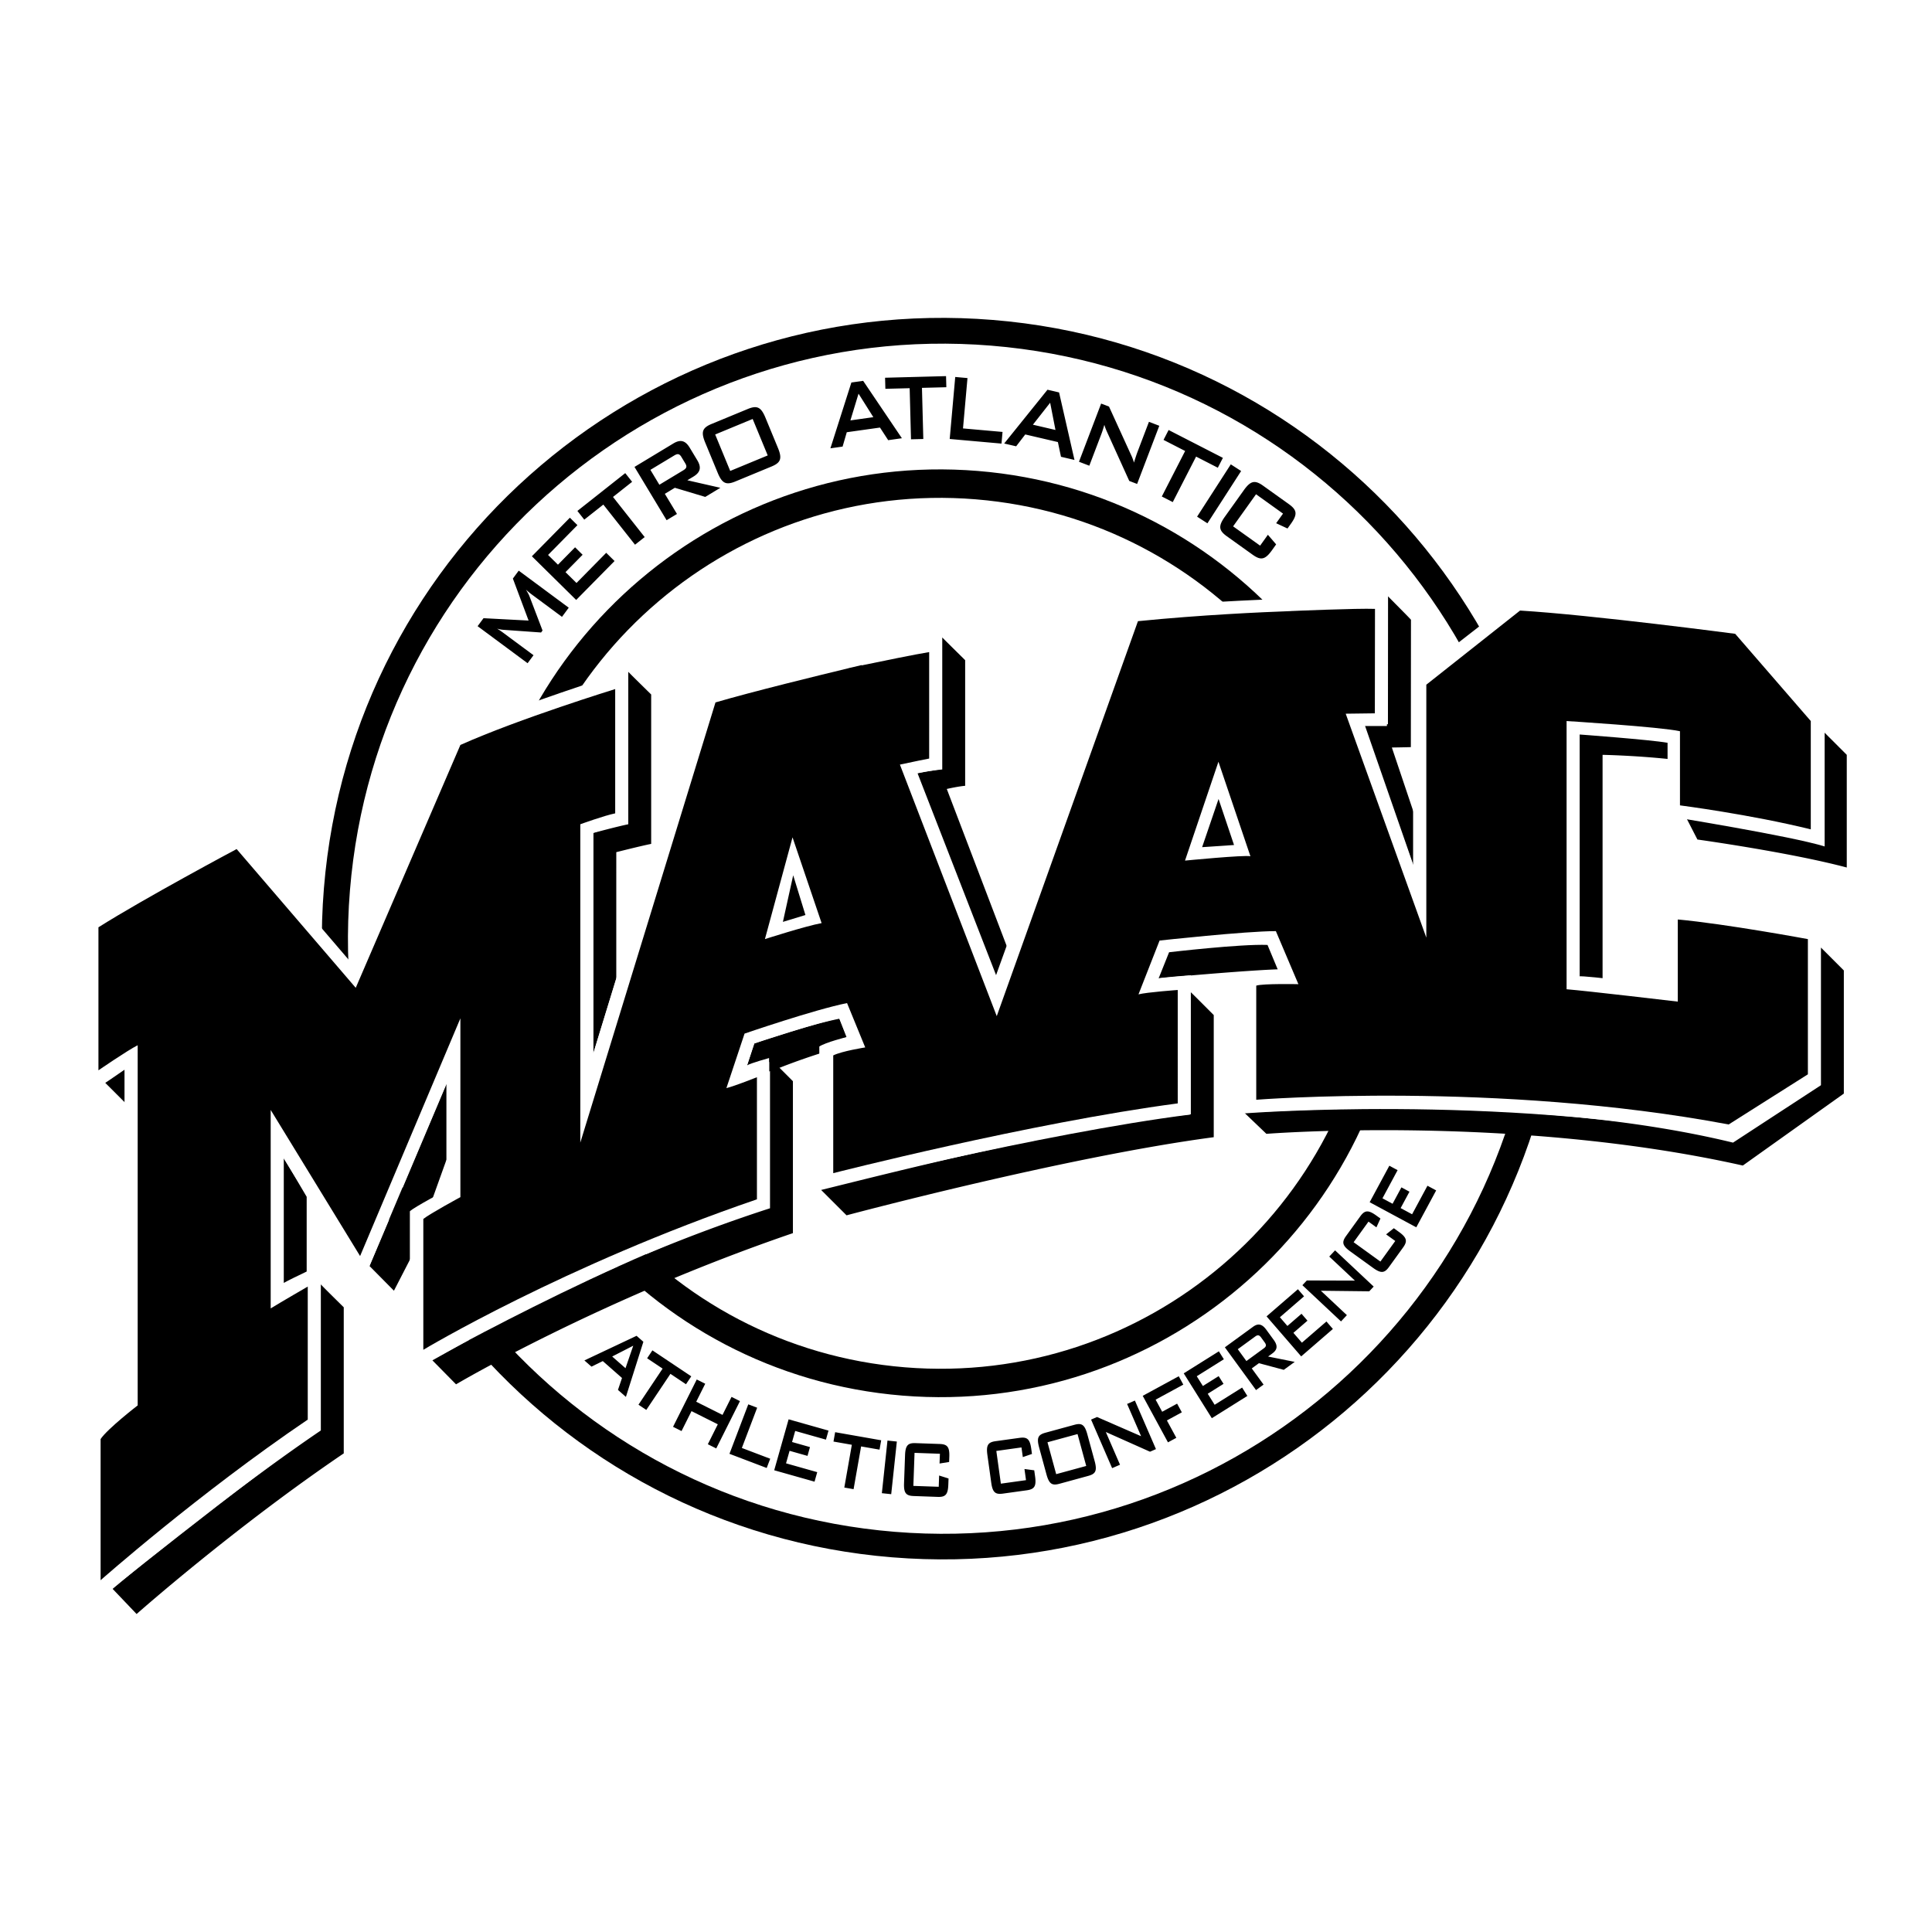
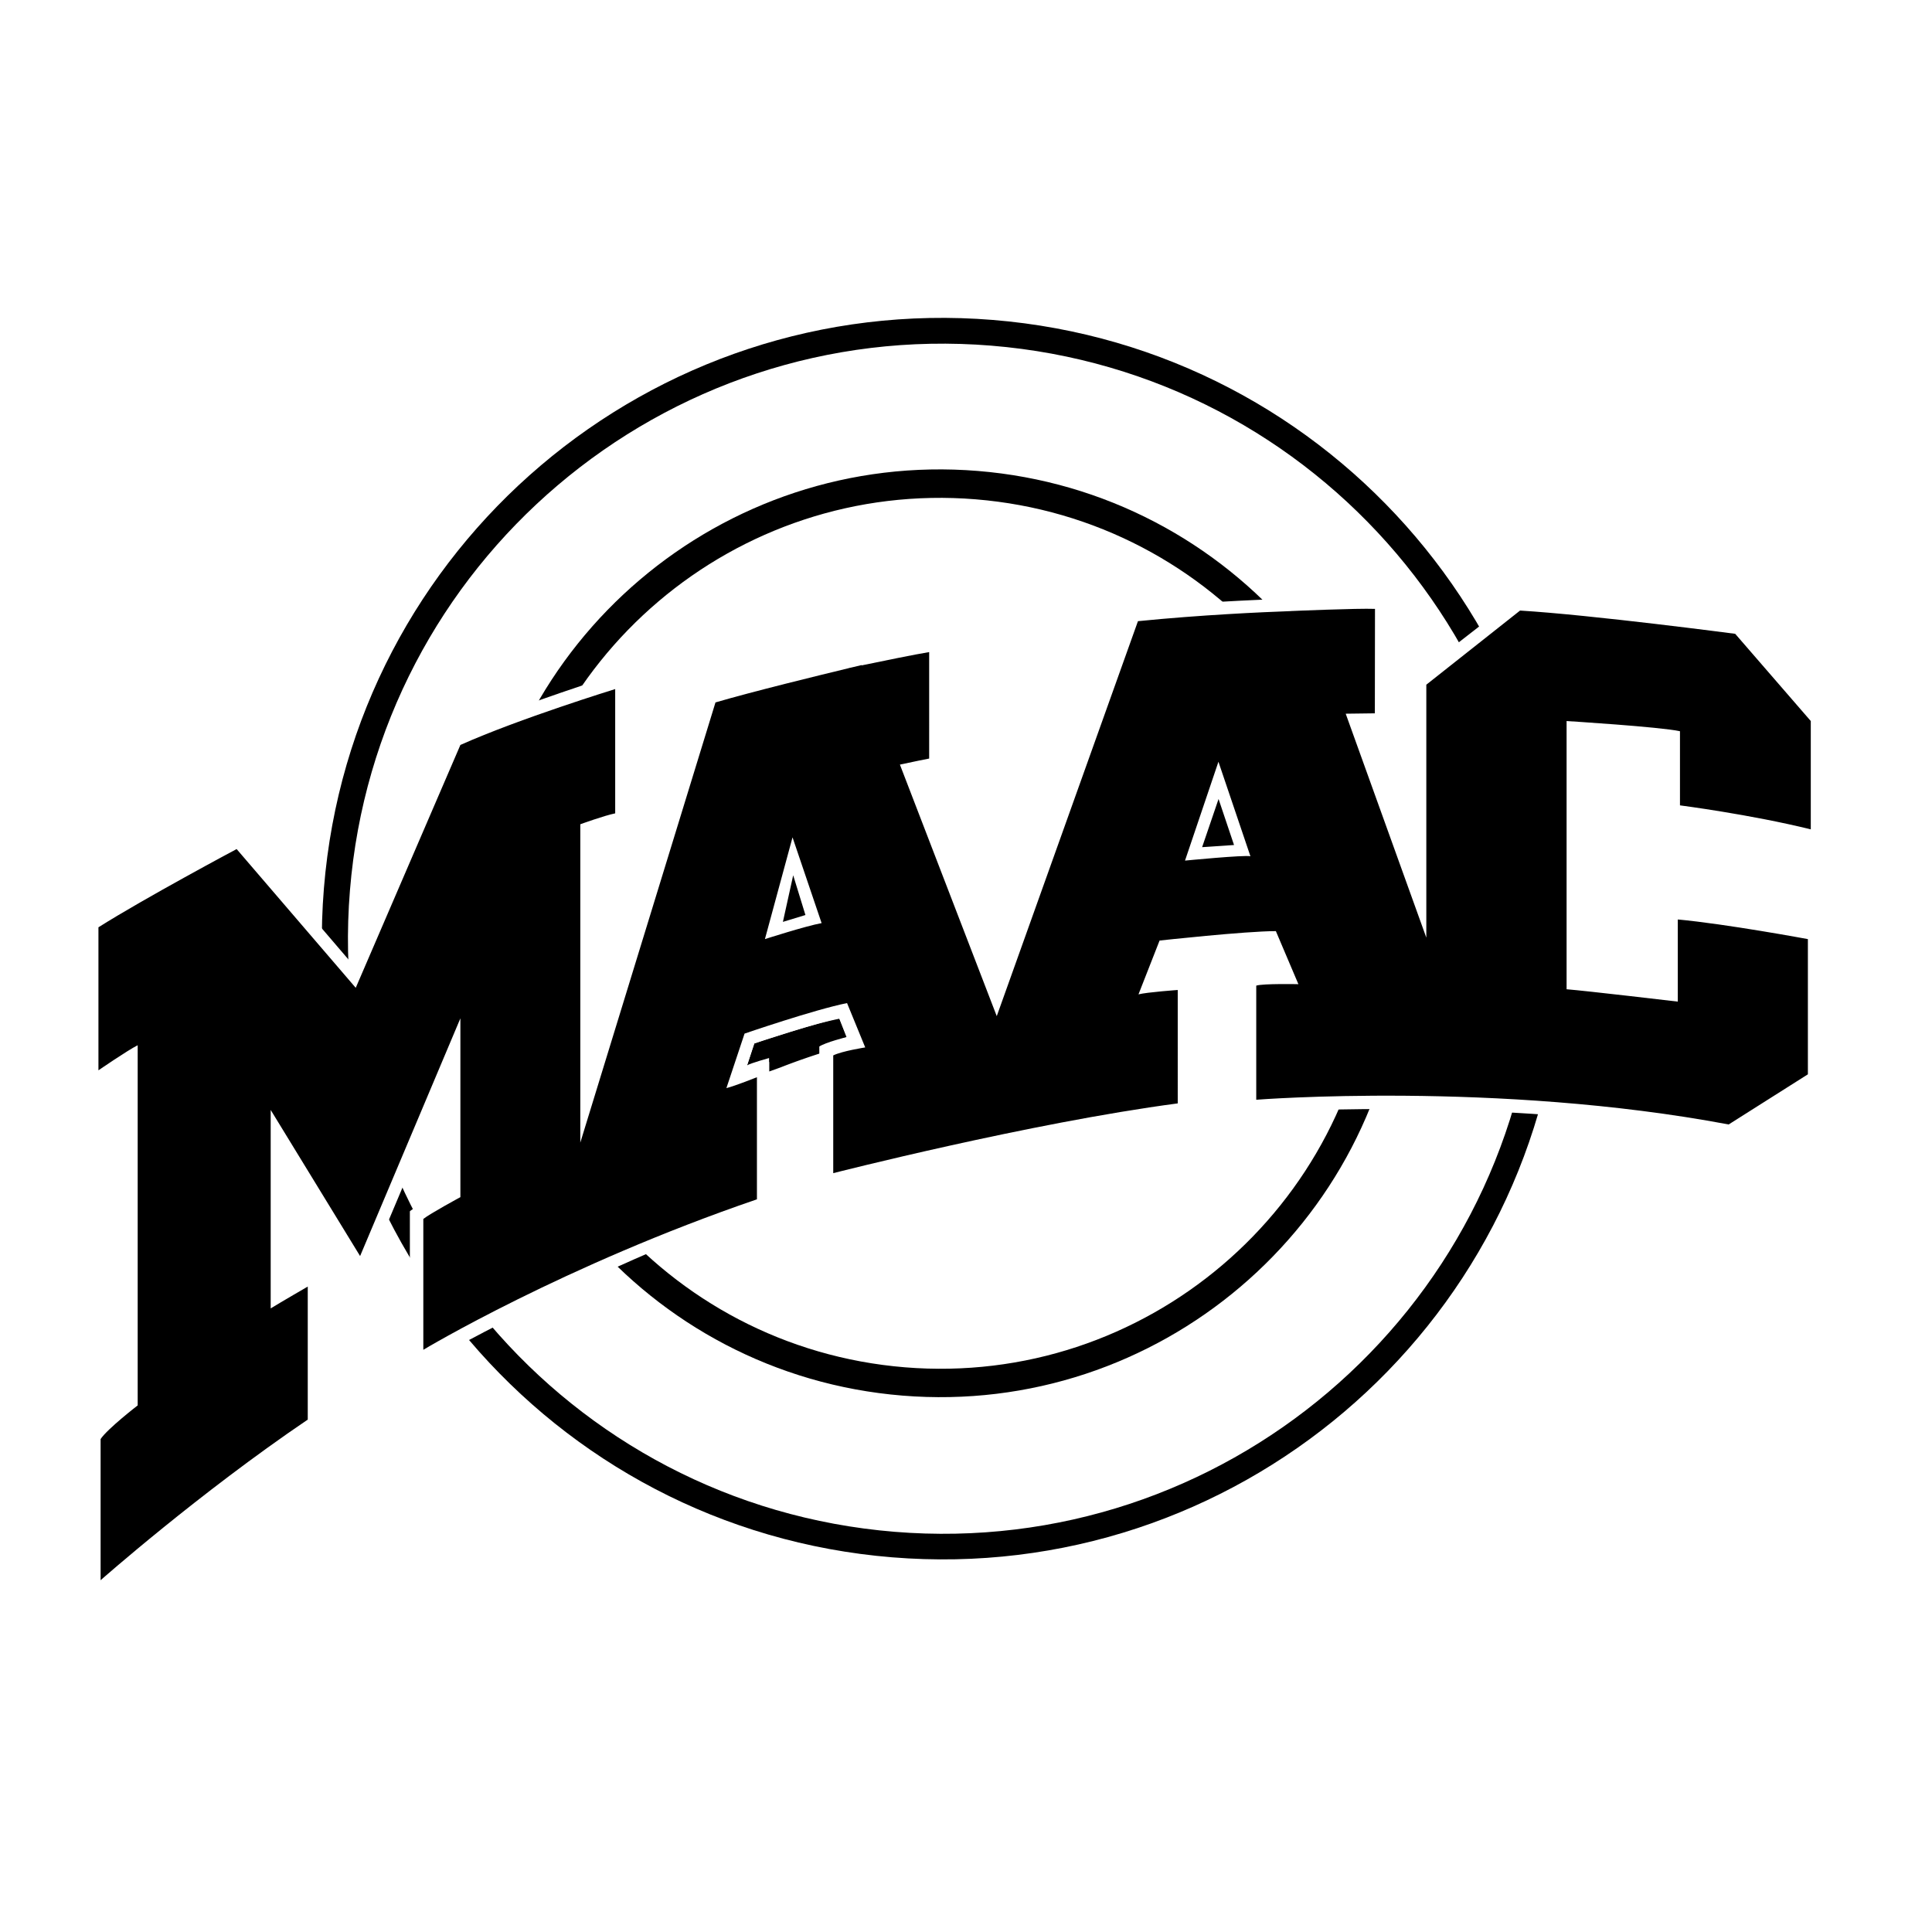
<svg xmlns="http://www.w3.org/2000/svg" width="2500" height="2500" viewBox="0 0 192.756 192.756">
  <g fill-rule="evenodd" clip-rule="evenodd">
-     <path fill="#fff" d="M0 0h192.756v192.756H0V0z" />
+     <path fill="#fff" d="M0 0h192.756H0V0z" />
    <path d="M99.068 31.922c-34.087-2.778-63.973 22.606-66.751 56.696s22.603 63.979 56.69 66.756c34.086 2.778 63.973-22.604 66.75-56.695 2.778-34.091-22.603-63.979-56.689-66.757zm38.043 64.724c-1.949 23.915-22.912 41.721-46.823 39.771-23.913-1.949-41.717-22.915-39.768-46.828 1.948-23.916 22.913-41.721 46.823-39.772 23.915 1.95 41.718 22.915 39.768 46.829z" />
    <path d="M98.902 34.486c-32.676-2.664-61.324 21.67-63.988 54.349-2.663 32.678 21.668 61.33 54.343 63.994 32.676 2.662 61.325-21.67 63.987-54.35 2.664-32.679-21.666-61.33-54.342-63.993zm41.018 62.387c-2.076 25.475-24.41 44.444-49.88 42.367-25.473-2.076-44.44-24.411-42.364-49.885 2.077-25.475 24.41-44.444 49.881-42.368 25.472 2.076 44.437 24.412 42.363 49.886z" fill="#fff" />
-     <path d="M47.651 62.474l.59-.797 4.497.237-1.569-4.191.584-.789 4.99 3.696-.674.913-3.086-2.285a7.338 7.338 0 0 1-.507-.428c.154.256.277.473.339.633l1.314 3.444-.146.197-3.688-.262a2.892 2.892 0 0 1-.7-.124c.214.134.386.248.55.369l3.085 2.285-.592.797-4.987-3.695zM53.066 55.5l3.791-3.849.754.744-2.93 2.973.986.972 1.708-1.735.753.744-1.709 1.734 1.098 1.082 2.965-3.011.832.82-3.828 3.884-4.42-4.358zM64.32 53.584l-.964.761-3.161-4.003-1.902 1.503-.686-.869 4.774-3.773.686.868-1.909 1.51 3.162 4.003zM63.304 46.585l3.871-2.337c.692-.417 1.191-.324 1.638.419l.752 1.246c.447.744.298 1.226-.395 1.645l-.596.358 3.297.752-1.508.909-3.034-.911-.999.603 1.212 2.009-1.034.623-3.204-5.316zm1.586.293l.895 1.485 2.365-1.427c.325-.195.431-.358.219-.708l-.386-.639c-.211-.35-.403-.333-.727-.137l-2.366 1.426zM71.006 42.294l3.591-1.485c.916-.378 1.323-.222 1.769.857l1.249 3.024c.446 1.079.268 1.479-.649 1.858l-3.591 1.485c-.916.378-1.325.222-1.769-.857l-1.25-3.025c-.445-1.078-.268-1.478.65-1.857zm5.59 3.144l-1.502-3.637-3.741 1.548 1.501 3.637 3.742-1.548zM84.942 38.163l1.175-.166 3.866 5.726-1.368.193-.819-1.258-3.313.466-.417 1.432-1.216.171 2.092-6.564zm2.192 3.458l-1.478-2.344-.812 2.667 2.29-.323zM92.119 43.799l-1.228.031-.134-5.1-2.423.062-.03-1.105 6.084-.161.029 1.108-2.433.063.135 5.102zM95.304 37.611l1.222.109-.447 5.023 3.944.351-.103 1.163-5.168-.46.552-6.186zM104.508 38.883l1.156.27 1.537 6.735-1.346-.314-.309-1.469-3.256-.76-.908 1.183-1.195-.279 4.321-5.366zm.797 4.015l-.531-2.718-1.721 2.192 2.252.526zM109.861 40.265l.785.299 2.164 4.743c.129.268.244.543.324.845.156-.495.268-.839.336-1.019l1.16-3.048 1.033.395-2.213 5.803-.783-.299-2.254-4.97a4.558 4.558 0 0 1-.232-.629c-.133.465-.24.772-.305.94l-1.195 3.139-1.031-.395 2.211-5.804zM117.006 50.095l-1.092-.56 2.328-4.54-2.156-1.106.506-.987 5.416 2.779-.506.985-2.168-1.111-2.328 4.54zM122.797 46.328l1.031.666-3.363 5.217-1.031-.664 3.363-5.219zM125.314 49.313l-2.287 3.201 2.695 1.926.775-1.086.824.959-.426.598c-.68.949-1.113 1.009-1.92.432l-2.562-1.832c-.807-.576-.889-1.005-.209-1.955l1.902-2.662c.68-.949 1.111-1.009 1.918-.432l2.562 1.833c.807.576.891 1.006.211 1.955l-.342.479-1.133-.527.686-.959-2.694-1.93zM63.512 133.274l.678.596-1.743 5.498-.793-.696.404-1.19-1.917-1.686-1.129.554-.706-.62 5.206-2.456zm-1.106 3.233l.773-2.246-2.101 1.078 1.328 1.168zM64.481 140.669l-.78-.522 2.408-3.6-1.545-1.033.527-.789 3.877 2.593-.527.788-1.552-1.037-2.408 3.6zM69.515 137.632l.846.424-.899 1.796 2.624 1.313.899-1.797.841.421-2.366 4.722-.839-.42.995-1.988-2.623-1.314-.995 1.988-.848-.424 2.365-4.721zM74.656 140.112l.886.337-1.527 4.015 2.83 1.075-.351.922-3.715-1.413 1.877-4.936zM78.68 141.606l3.98 1.125-.255.902-3.068-.867-.313 1.104 1.788.506-.247.878-1.789-.506-.354 1.249 3.113.88-.268.949-4.024-1.138 1.437-5.082zM85.162 148.575l-.925-.162.751-4.267-1.831-.321.165-.935 4.594.807-.165.935-1.838-.322-.751 4.265zM88.544 143.724l.934.099-.562 5.252-.933-.1.561-5.251zM91.244 144.952l-.118 3.296 2.531.088.04-1.123.939.296-.023.624c-.036.986-.29 1.239-1.056 1.212l-2.404-.086c-.774-.026-.992-.31-.957-1.283l.1-2.781c.036-.987.281-1.239 1.045-1.213l2.405.084c.765.027 1.002.286.966 1.284l-.019.513-.954.153.036-.974-2.531-.09zM99.404 144.761l.453 3.264 2.508-.349-.154-1.113.975.13.086.617c.135.979-.072 1.271-.83 1.377l-2.383.331c-.768.107-1.031-.134-1.164-1.099l-.383-2.758c-.135-.977.062-1.27.82-1.375l2.385-.33c.756-.105 1.035.107 1.172 1.096l.07.508-.912.315-.135-.965-2.508.351zM104.312 142.94l2.873-.785c.73-.199 1.029-.035 1.297.94l.734 2.686c.262.965.09 1.271-.641 1.469l-2.873.786c-.738.201-1.033.023-1.297-.94l-.732-2.687c-.265-.976-.091-1.27.639-1.469zm4.061 3.319l-.867-3.182-2.998.818.867 3.182 2.998-.818zM108.857 141.632l.594-.257 4.397 1.915-1.397-3.218.778-.337 2.101 4.844-.594.259-4.408-1.967 1.416 3.266-.787.341-2.1-4.846zM114.01 139.262l3.595-1.954.454.835-2.762 1.501.654 1.207 1.49-.809.471.866-1.49.809.941 1.735-.834.451-2.519-4.641zM118.102 137.019l3.505-2.198.498.793-2.703 1.694.61.973 1.574-.985.486.771-1.576.988.69 1.1 2.74-1.717.523.835-3.545 2.221-2.802-4.475zM122.205 134.421l2.807-2.044c.5-.366.896-.301 1.33.294l.736 1.009c.426.585.367.983-.133 1.35l-.428.312 2.658.534-1.092.794-2.479-.664-.715.521 1.178 1.613-.752.548-3.11-4.267zm1.289.189l.859 1.181 1.73-1.263c.229-.167.301-.312.096-.596l-.359-.492c-.207-.283-.367-.258-.596-.092l-1.73 1.262zM126.365 131.334l3.129-2.707.611.709-2.41 2.086.75.869 1.407-1.216.595.689-1.404 1.215.848.982 2.447-2.116.644.746-3.162 2.736-3.455-3.993zM129.941 128.224l.442-.472 4.797.015-2.559-2.4.58-.619 3.852 3.614-.442.472-4.828-.056 2.596 2.435-.586.625-3.852-3.614zM135.051 123.936l2.672 1.931 1.482-2.054-.912-.659.77-.614.506.366c.799.577.867.93.42 1.551l-1.41 1.95c-.453.629-.809.653-1.6.081l-2.256-1.631c-.799-.576-.873-.923-.424-1.543l1.408-1.951c.449-.621.795-.674 1.604-.09l.416.301-.402.879-.791-.572-1.483 2.055zM136.652 119.945l1.963-3.641.824.443-1.511 2.809 1.01.544.882-1.636.803.432-.881 1.636 1.143.616 1.533-2.847.869.467-1.984 3.682-4.651-2.505zM96.294 65.866c.003 0-2.298-2.264-2.285-2.271V76.77s-1.179.1-2.462.386l7.9 20.31 1.113-2.763-6.099-15.988c1.284-.286 1.833-.314 1.833-.314V65.866zM62.683 82.237c-1.087.218-3.48.865-3.48.865v21.979l2.284-7.438V85.021s2.394-.609 3.481-.826V69.289s-2.275-2.229-2.285-2.265v15.213zM157.604 73.027V97.61c.438.035 1.268.119 2.285.228V75.311s3.119.057 6.561.416v-1.975c-1.958-.435-8.846-.725-8.846-.725zM138.475 72.257s-.838.017-2.328.037l5.141 14.802v-5.313l-2.422-7.204c1.49-.021 1.895-.039 1.895-.039l.012-12.701c.029-.019-2.26-2.296-2.287-2.348l-.011 12.766zM127.998 96.694l-1.473-2.761c-3.047 0-10.02.896-10.02.896l-1.293 2.812c.001.002 9.282-.87 12.786-.947zM181.678 108.271L172.904 114c-18.812-4.573-42.232-3.325-48.752-2.981l2.197 2.104s24.729-1.949 47.533 3.163l10.078-7.179V96.822s-2.291-2.29-2.283-2.284v13.733h.001zM184.252 75.311v11.241c-5.729-1.524-14.9-2.793-14.9-2.793l-1.125-2.189c3.484.543 8.598 1.213 13.742 2.552V73.027l2.283 2.284zM76.824 120.549c-16.447 5.317-28.971 12.558-33.683 15.173l2.358 2.393s14.321-8.485 33.61-15.085v-15.158s-2.272-2.283-2.285-2.273v14.95zM118.809 111.173c-12.232 1.26-31.298 6.184-36.884 7.549l2.535 2.531s21.842-5.838 36.635-7.795v-12.185s-2.271-2.282-2.285-2.273v12.173h-.001zM28.313 128.577c.351-.352 1.394-.953 2.284-1.437v-7.737l-2.284-3.879v13.053zM12.514 110.048l.353-.334v-3.256c-.37.186-1.725 1.168-2.365 1.579l2.012 2.011zM32.01 142.719c-7.726 5.237-17.261 12.831-20.773 15.804l2.392 2.508s9.753-8.63 20.667-16.027v-14.576s-2.29-2.25-2.286-2.288v14.579zM36.868 126.312l2.436 2.462 1.708-3.317v-4.723l2.066-.94 1.473-4.107v-7.539l-7.683 18.164z" />
    <path d="M81.911 104.54c.307-.152 1.763-.832 2.588-1.047l-.75-1.856c-3.262.651-8.506 2.478-8.506 2.478l-.802 2.47a82.452 82.452 0 0 0 2.301-.634v.952l1.133-.407s1.765-.71 4.062-1.438l-.026-.518z" />
    <path d="M8.504 91.768v17.45s2.925-2.091 3.918-2.612v32.966s-3.344 2.561-3.71 2.979v17.919s16.821-13.53 23.194-17.814v-16.405s-2.508 1.148-3.656 1.776v-12.538l7.837 12.642 8.463-20.062v10.657s-3.24 1.708-3.657 2.125v16.058s20.896-11.912 35.836-16.406V105.56s-1.88.522-2.193.731l.73-2.193s6.688-2.195 8.462-2.509l.732 1.881s-2.089.523-2.717.94v14.211s22.151-5.538 36.987-7.419V97.305s-2.717.209-3.135.313l1.045-2.612s7.104-.836 9.82-.73l1.045 2.507s-2.926.21-3.553.522v13.793s24.867-1.985 48.584 2.404l9.09-5.644V92.604s-11.807-2.091-15.568-2.195v7.941s-7.836-1.045-8.566-.94V73.273s7.105.521 8.881.835v7.314s12.328 1.985 15.672 3.029V71.497l-8.357-9.509s-12.539-1.672-22.359-2.404l-10.344 8.045v18.705l-4.912-13.898h2.301V59.48s-14.105.104-25.809 1.253L99.297 97.514l-7.835-20.375s1.776-.312 2.506-.417V63.45s-14.626 2.718-23.716 5.539l-11.075 36.153V83.095s2.508-.836 3.448-.94V66.898s-11.807 3.763-17.762 6.375l-9.821 22.779L23.863 82.99s-12.538 6.791-15.359 8.778z" fill="#fff" />
    <path d="M180.662 82.745V71.938l-7.541-8.702s-14.285-1.886-21.465-2.32l-9.352 7.396v25.237l-8.043-22.343c1.49-.021 2.908-.037 2.908-.037l.014-10.421c-1.76-.071-8.383.217-8.383.217v.004c-2.895.104-8.98.377-15.266 1.006L99.446 101.38l-9.662-25.095c1.283-.286 2.919-.604 2.919-.604V65.059c-1.335.213-4.826.929-6.732 1.326l-.012-.03s-.387.091-1.039.249l-.24.05.003.008c-2.817.678-9.61 2.337-13.299 3.419L57.897 114V82.237s2.394-.87 3.481-1.088v-12.4s-9.544 2.937-15.445 5.575L35.492 98.555 23.609 84.711s-9.137 4.869-13.788 7.806v14.269s2.901-1.995 3.916-2.502v35.933s-3.004 2.317-3.699 3.356v14.085s9.753-8.629 20.667-16.025v-13.272s-2.628 1.523-3.698 2.177v-19.8l8.92 14.578L45.933 101.6v17.84s-3.045 1.646-3.698 2.177v13.053s13.995-8.413 33.284-15.013v-12.183s-2.175.871-3.046 1.088l1.812-5.439s6.962-2.393 10.225-3.045l1.813 4.424s-2.321.362-3.191.797v11.748s19.578-5.003 34.371-6.961V98.771s-3.045.217-3.916.436l2.104-5.368s8.557-.941 11.602-.941l2.248 5.293s-3.553-.073-4.205.146v11.385s24.002-1.885 47.133 2.466l7.904-5.003v-13.49s-8.193-1.523-12.98-1.958v8.194s-9.209-1.087-11.094-1.233v-26.76s9.354.581 11.312 1.016v7.397s7.034.907 13.051 2.394zM76.316 93.695l2.755-10.153 2.901 8.557c-1.595.29-5.656 1.596-5.656 1.596zm41.913-7.833L121.564 76l3.191 9.429c-.579-.147-6.526.433-6.526.433z" />
    <path d="M80.358 91.292l-1.221-3.966-1.026 4.65 2.247-.684zM123.119 84.307l-1.543-4.592-1.64 4.807 3.183-.215z" />
  </g>
</svg>